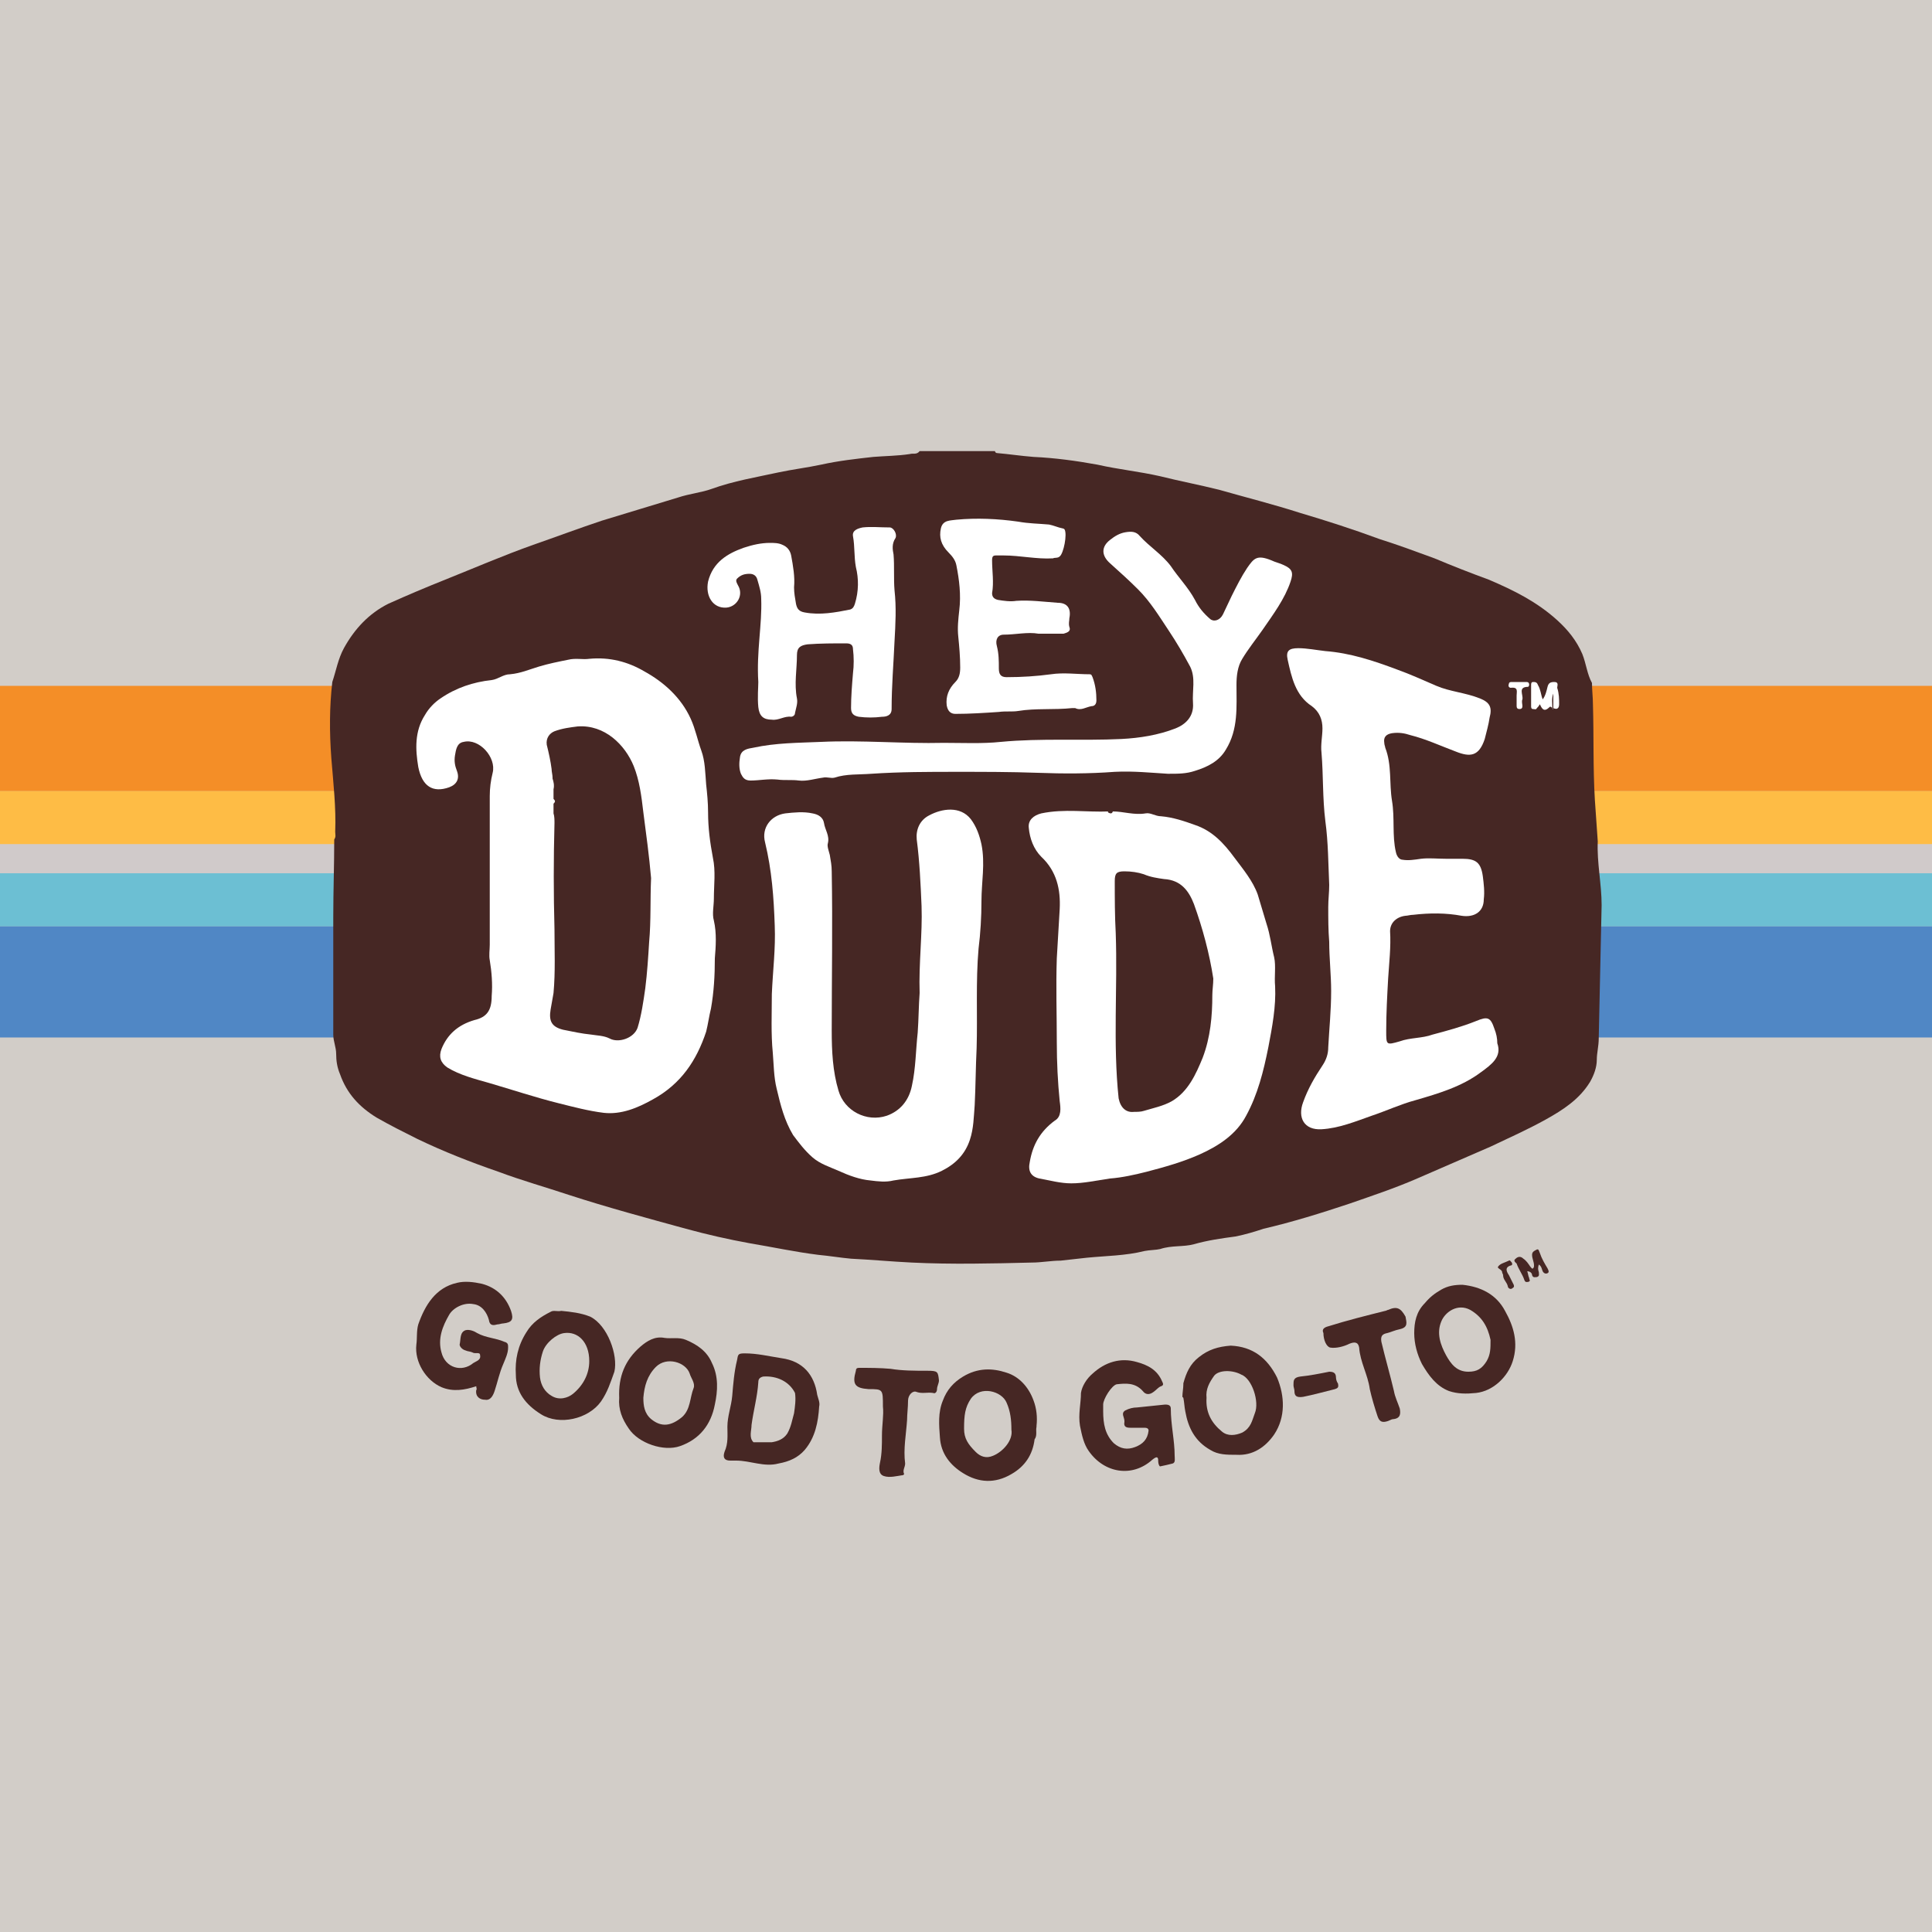
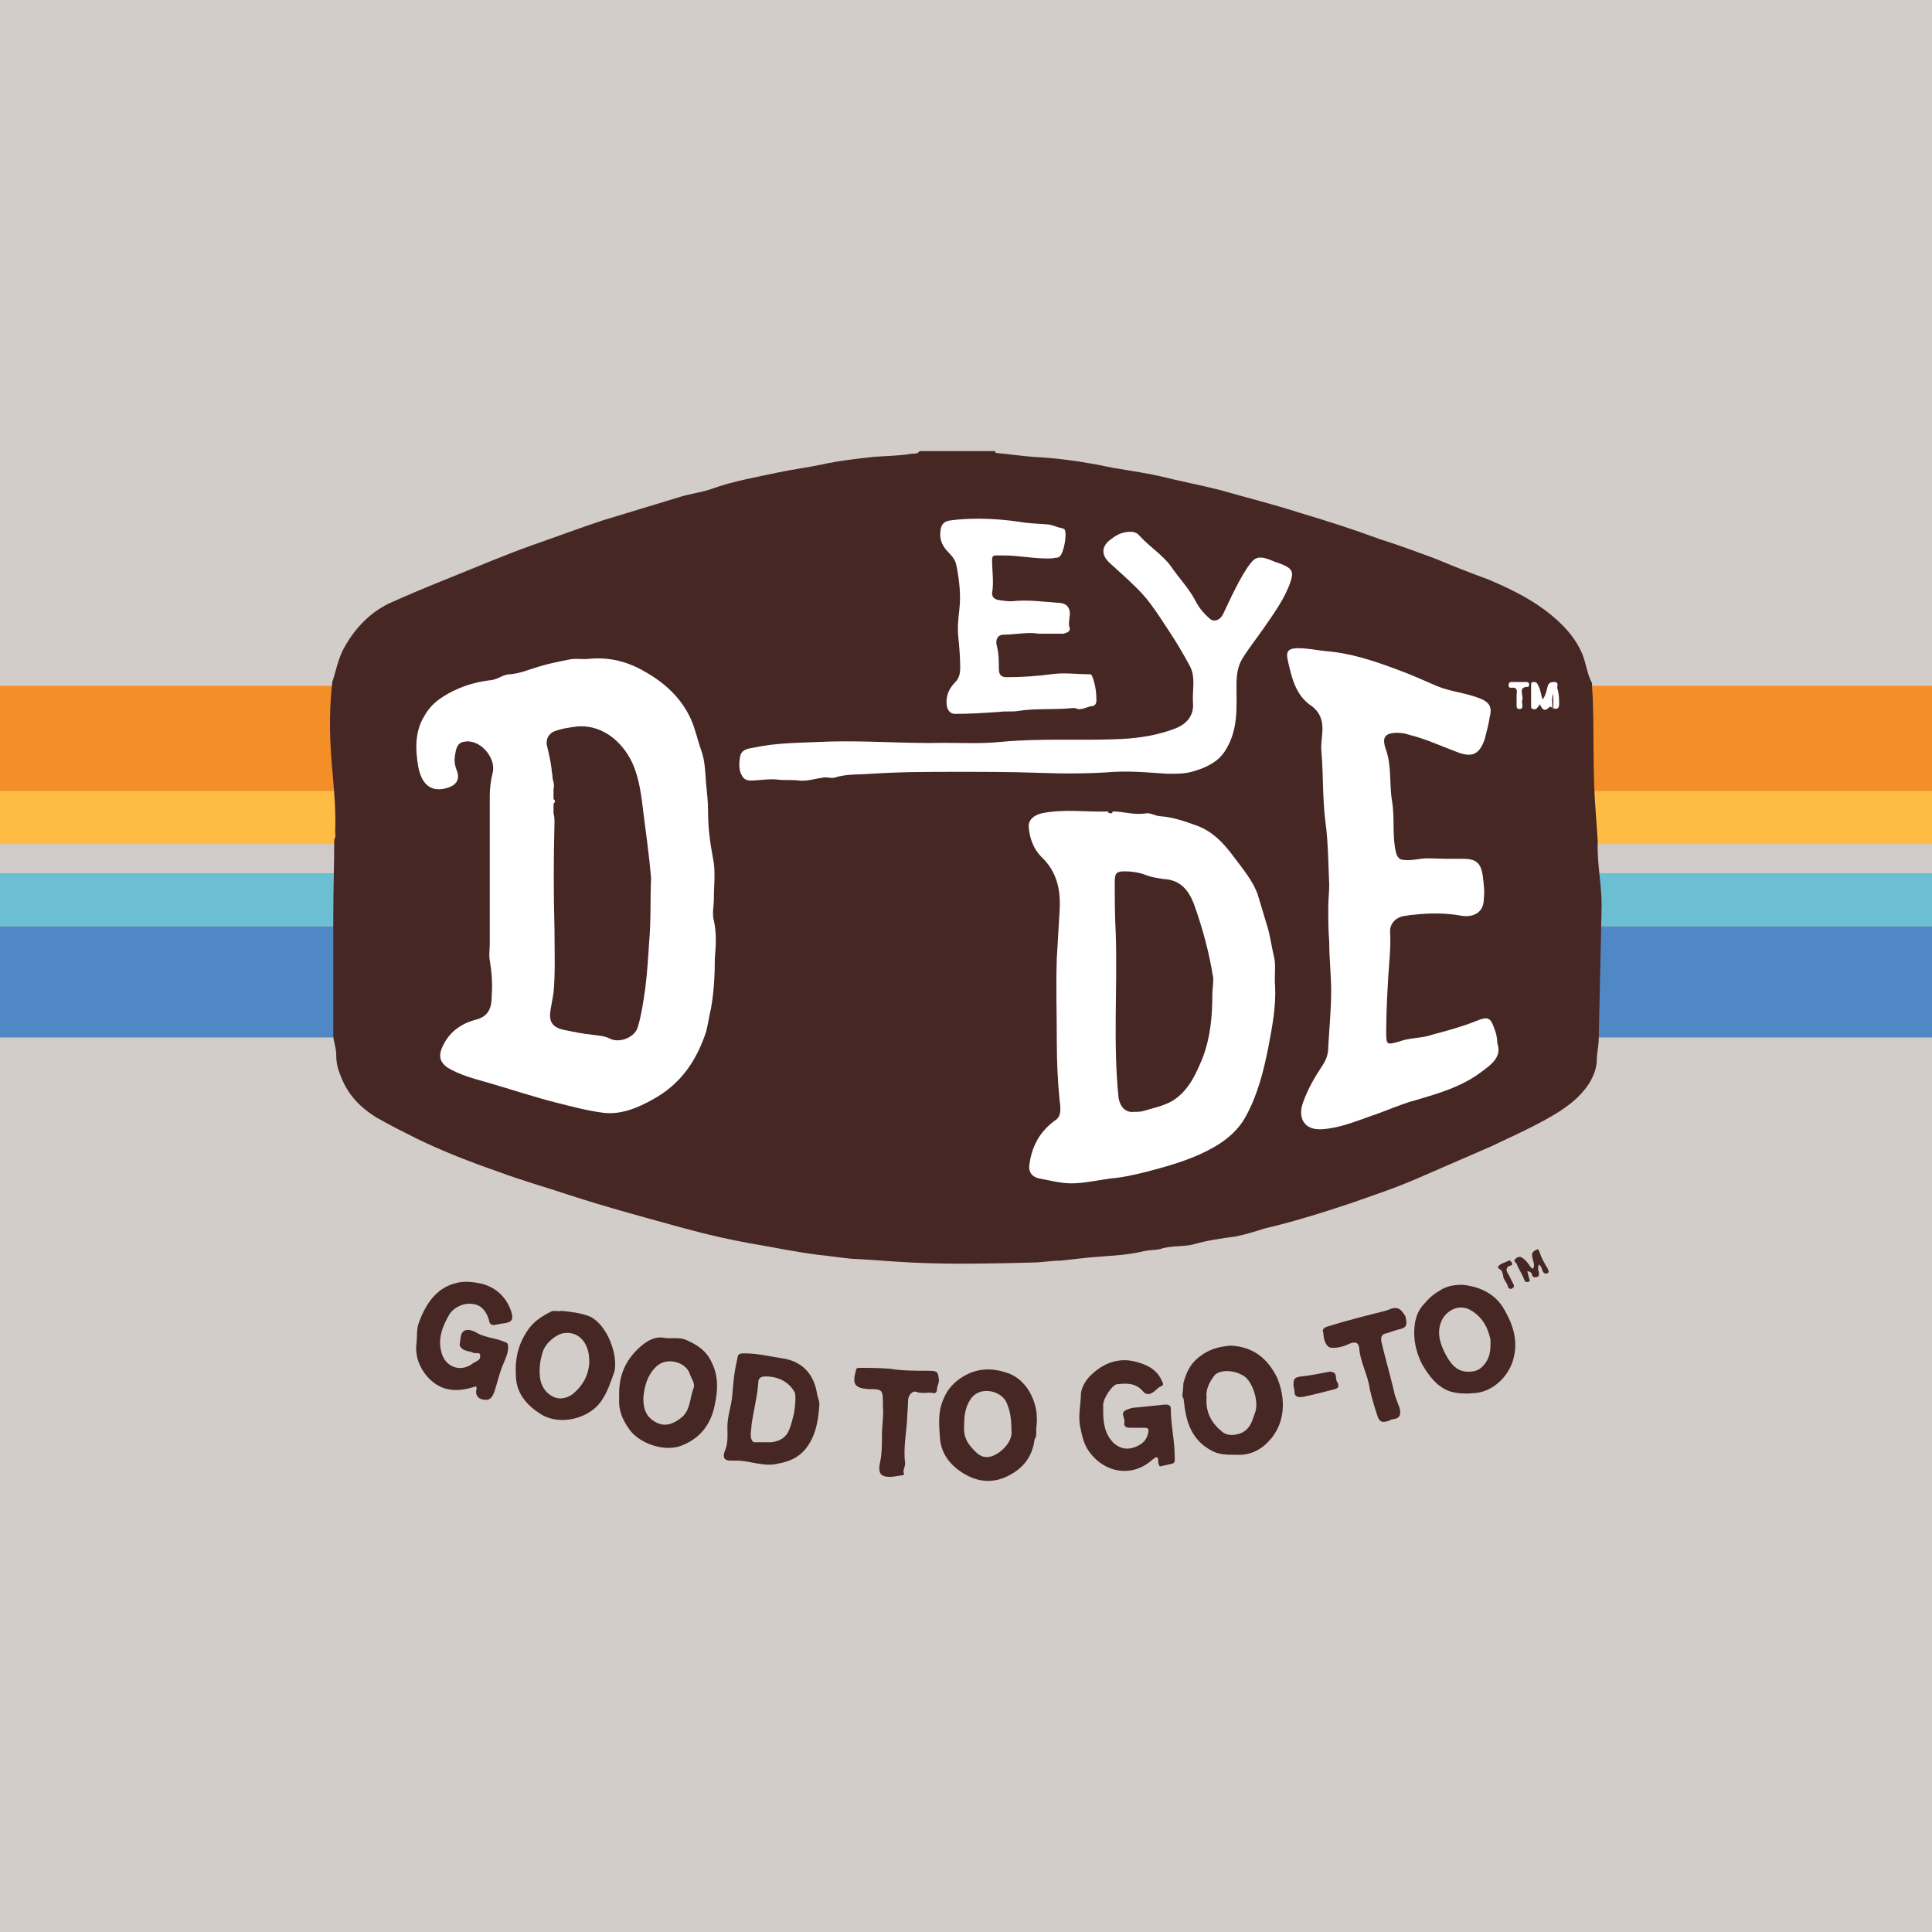
<svg xmlns="http://www.w3.org/2000/svg" version="1.1" id="Layer_1" x="0px" y="0px" viewBox="0 0 200 200" style="enable-background:new 0 0 200 200;" xml:space="preserve">
  <style type="text/css">
	.st0{fill:#D2CDC8;}
	.st1{fill:#F48E27;}
	.st2{fill:#FEBC45;}
	.st3{fill:#D0CACA;}
	.st4{fill:#6CBFD3;}
	.st5{fill:#5087C5;}
	.st6{fill:#462724;}
	.st7{fill:#FFFFFF;}
</style>
  <rect class="st0" width="200" height="200" />
  <g>
    <rect y="71" class="st1" width="200" height="10.9" />
    <rect y="81.9" class="st2" width="200" height="5.5" />
    <rect y="87.4" class="st3" width="200" height="3" />
    <rect y="90.4" class="st4" width="200" height="5.5" />
    <rect y="95.9" class="st5" width="200" height="11.5" />
    <g>
      <path class="st6" d="M165.8,93.7c0-2.2-0.5-4.4-0.4-6.6c-0.1-1.4-0.2-2.9-0.3-4.3c-0.2-3.3-0.1-6.6-0.2-9.9c0-0.7-0.1-1.5-0.1-2.2    c-0.5-0.9-0.6-2-1-3c-0.6-1.4-1.5-2.5-2.6-3.5c-2.1-1.9-4.5-3.1-7.1-4.2c-1.9-0.7-3.7-1.4-5.6-2.2c-1.9-0.7-3.8-1.4-5.7-2    c-2.7-1-5.5-1.9-8.2-2.7c-2.8-0.9-5.6-1.6-8.4-2.4c-2-0.5-4.1-0.9-6.1-1.4c-2.2-0.5-4.3-0.7-6.5-1.2c-2.2-0.4-4.4-0.7-6.6-0.8    c-1.3-0.1-2.6-0.3-3.8-0.4c-0.1,0-0.2-0.1-0.2-0.2c-2.6,0-5.2,0-7.8,0c-0.3,0.4-0.7,0.2-1,0.3c-1.3,0.2-2.6,0.2-3.8,0.3    c-1.8,0.2-3.6,0.4-5.4,0.8c-1.4,0.3-3,0.5-4.4,0.8c-2.3,0.5-4.7,0.9-6.9,1.7c-1.1,0.4-2.3,0.5-3.5,0.9c-2.6,0.8-5.3,1.6-7.9,2.4    c-2.4,0.8-4.8,1.7-7.1,2.5c-3.1,1.1-6.1,2.4-9.1,3.6c-2,0.8-3.9,1.6-5.9,2.5c-2,1-3.5,2.6-4.6,4.6c-0.6,1.1-0.8,2.3-1.2,3.5    c-0.3,2.6-0.3,5.2-0.1,7.9c0.2,2.5,0.5,5.1,0.4,7.6c0,0.3,0.1,0.5-0.1,0.8c0,2.7-0.1,5.3-0.1,8l0,12.2c0,0.7,0.3,1.3,0.3,2    c0,0.7,0.1,1.4,0.4,2.1c0.7,2,2,3.4,3.8,4.5c1.4,0.8,2.8,1.5,4.2,2.2c2.7,1.3,5.5,2.4,8.4,3.4c2.4,0.9,4.9,1.6,7.3,2.4    c4,1.3,8.1,2.4,12.1,3.5c2.2,0.6,4.4,1.1,6.6,1.5c2.4,0.4,4.7,0.9,7.1,1.2c1.1,0.1,2.3,0.3,3.4,0.4c2.1,0.1,4.2,0.3,6.3,0.4    c4.1,0.2,8.3,0.1,12.4,0c1,0,2-0.2,3-0.2c0.9-0.1,1.8-0.2,2.7-0.3c2-0.2,4-0.2,6-0.7c0.5-0.1,1.2-0.1,1.6-0.2    c1.2-0.4,2.4-0.2,3.5-0.5c1.4-0.4,2.8-0.6,4.3-0.8c1-0.2,2-0.5,2.9-0.8c3-0.7,5.9-1.6,8.9-2.6c2.3-0.8,4.7-1.6,7-2.6    c2.5-1.1,5.1-2.2,7.6-3.3c1.9-0.9,3.9-1.8,5.7-2.8c1.8-1,3.5-2.1,4.6-3.9c0.4-0.7,0.7-1.5,0.7-2.3c0-0.7,0.2-1.4,0.2-2.2    L165.8,93.7z" />
      <g>
        <path class="st7" d="M97.4,54.7c0.2-0.9,1-0.8,1.6-0.9c2.1-0.2,4.3-0.1,6.4,0.2c1.1,0.2,2.1,0.2,3.2,0.3c0.5,0.1,0.9,0.3,1.4,0.4     c0.1,0,0.2,0.1,0.2,0.1c0.3,0.5-0.1,2.5-0.5,2.8c-0.2,0.2-0.5,0.1-0.7,0.2c-1.7,0.1-3.4-0.3-5.1-0.3c-0.3,0-0.5,0-0.8,0     c-0.3,0-0.4,0.1-0.4,0.5c0,1.1,0.2,2.3,0,3.4c0,0.4,0.2,0.6,0.6,0.7c0.6,0.1,1.3,0.2,1.9,0.1c1.4-0.1,2.9,0.1,4.3,0.2     c1,0,1.4,0.6,1.2,1.6c0,0.3-0.1,0.5,0,0.9c0.2,0.5-0.3,0.6-0.6,0.7c-0.8,0-1.6,0-2.6,0c-1.1-0.2-2.4,0.1-3.6,0.1     c-0.6,0-0.9,0.5-0.7,1.2c0.2,0.8,0.2,1.5,0.2,2.3c0,0.6,0.2,0.9,0.8,0.9c1.6,0,3.1-0.1,4.6-0.3c1.3-0.2,2.7,0,4,0     c0.2,0,0.2,0.1,0.3,0.3c0.3,0.8,0.4,1.6,0.4,2.4c0,0.4-0.2,0.6-0.5,0.6c-0.6,0.1-1.1,0.5-1.7,0.2c-0.1,0-0.2,0-0.3,0     c-1.9,0.2-3.8,0-5.6,0.3c-0.6,0.1-1.3,0-2,0.1c-1.5,0.1-3,0.2-4.5,0.2c-0.5,0-0.8-0.3-0.9-0.9c-0.1-0.9,0.2-1.7,0.9-2.4     c0.4-0.4,0.5-0.9,0.5-1.5c0-1.1-0.1-2.2-0.2-3.2c-0.1-0.9,0-1.8,0.1-2.7c0.2-1.6,0-3.2-0.3-4.7c-0.1-0.5-0.4-0.9-0.8-1.3     C97.4,56.4,97.2,55.6,97.4,54.7z" />
-         <path class="st7" d="M75.2,62.9c-1.4,0.1-2.2-1.2-1.9-2.7c0.5-2,2-2.9,3.7-3.5c0.9-0.3,1.8-0.5,2.7-0.5c0.4,0,0.9,0,1.3,0.2     c0.5,0.2,0.8,0.6,0.9,1.1c0.2,1.1,0.4,2.2,0.3,3.3c0,0.6,0.1,1.1,0.2,1.7c0.1,0.5,0.3,0.8,0.9,0.9c1.6,0.3,3.2,0,4.7-0.3     c0.3-0.1,0.4-0.3,0.5-0.6c0.4-1.3,0.4-2.6,0.1-3.8c-0.2-1.1-0.1-2.1-0.3-3.2c-0.1-0.6,0.5-0.8,1-0.9c0.9-0.1,1.8,0,2.8,0     c0.4,0,0.8,0.7,0.6,1.1c-0.4,0.6-0.3,1.2-0.2,1.7c0.1,1.2,0,2.5,0.1,3.7c0.2,1.8,0.1,3.5,0,5.3c-0.1,2.3-0.3,4.6-0.3,7     c0,0.7-0.6,0.8-1,0.8c-0.8,0.1-1.6,0.1-2.4,0c-0.5-0.1-0.8-0.3-0.8-0.9c0-1.2,0.1-2.4,0.2-3.6c0.1-0.8,0.1-1.7,0-2.5     c0-0.4-0.2-0.6-0.7-0.6c-1.3,0-2.7,0-4,0.1c-0.7,0.1-1.1,0.3-1.1,1.1c0,1.5-0.3,3,0,4.5c0.1,0.5-0.1,1-0.2,1.5     c0,0.3-0.3,0.4-0.4,0.4c-0.7-0.1-1.3,0.4-2,0.3c-0.9,0-1.3-0.4-1.4-1.3c-0.1-1,0-2.1,0-2.6c-0.2-3.2,0.4-5.9,0.3-8.6     c0-0.7-0.2-1.3-0.4-2c-0.1-0.4-0.4-0.6-0.8-0.6c-0.5,0-0.9,0.1-1.3,0.5c-0.2,0.2,0,0.5,0.1,0.7C77,61.6,76.3,62.8,75.2,62.9z" />
        <path class="st7" d="M77.7,80.8c-0.6,0-0.8-0.3-1-0.7c-0.2-0.5-0.2-1.1-0.1-1.7c0.1-0.8,0.8-0.9,1.4-1c2.3-0.5,4.6-0.5,7-0.6     c4.2-0.2,8.5,0.2,12.7,0.1c2,0,4,0.1,5.9-0.1c4.2-0.4,8.4-0.1,12.5-0.3c1.9-0.1,3.8-0.4,5.6-1.1c1-0.4,1.9-1.2,1.8-2.6     c-0.1-1.3,0.3-2.6-0.3-3.8c-0.7-1.3-1.4-2.5-2.2-3.7c-1-1.5-1.9-3-3.2-4.3c-0.9-0.9-1.9-1.8-2.9-2.7c-0.9-0.8-0.9-1.7,0-2.4     c0.5-0.4,1-0.7,1.6-0.8c0.6-0.1,1.1-0.1,1.5,0.4c1,1.1,2.3,1.9,3.2,3.1c0.8,1.2,1.8,2.2,2.5,3.5c0.4,0.8,0.9,1.4,1.6,2     c0.4,0.3,1,0.1,1.3-0.5c0.3-0.6,0.6-1.3,0.9-1.9c0.5-1,1-2,1.6-2.9c0.7-1,1-1.4,2.5-0.8c0.4,0.2,0.9,0.3,1.3,0.5     c0.9,0.4,1,0.8,0.7,1.7c-0.6,1.8-1.8,3.4-2.9,5c-0.7,1-1.5,2-2.1,3c-0.5,0.8-0.6,1.8-0.6,2.7c0,2.3,0.2,4.6-1.1,6.7     c-0.7,1.2-1.9,1.8-3.2,2.2c-0.9,0.3-1.7,0.3-2.8,0.3c-1.7-0.1-3.6-0.3-5.5-0.2c-2.7,0.2-5.3,0.2-8,0.1c-2.8-0.1-5.5-0.1-8.3-0.1     c-3,0-5.9,0-8.9,0.2c-1.3,0.1-2.6,0-3.8,0.4c-0.4,0.1-0.8-0.1-1.2,0c-0.8,0.1-1.7,0.4-2.5,0.3c-0.7-0.1-1.5,0-2.2-0.1     C79.5,80.6,78.6,80.8,77.7,80.8z" />
-         <path class="st7" d="M101.6,93.3c0,1.6-0.1,3.3-0.3,4.9c-0.3,3.4-0.1,6.9-0.2,10.3c-0.1,2-0.1,3.9-0.2,5.9     c-0.1,1.2-0.1,2.4-0.5,3.6c-0.5,1.5-1.5,2.5-2.9,3.2c-1.6,0.8-3.3,0.7-5,1c-0.8,0.2-1.6,0.1-2.4,0c-1.1-0.1-2.2-0.5-3.3-1     c-0.9-0.4-1.9-0.7-2.7-1.4c-0.8-0.7-1.4-1.5-2-2.3c-0.9-1.5-1.3-3.1-1.7-4.8c-0.3-1.2-0.3-2.5-0.4-3.7c-0.2-2-0.1-4.1-0.1-6.1     c0.1-2.4,0.4-4.7,0.3-7.1c-0.1-2.9-0.3-5.7-1-8.6c-0.4-1.5,0.6-2.8,2.1-3c0.9-0.1,1.9-0.2,2.8,0c0.6,0.1,1.1,0.4,1.2,1     c0.1,0.7,0.6,1.3,0.4,2.1c-0.1,0.3,0.1,0.8,0.2,1.2c0.1,0.6,0.2,1.1,0.2,1.7c0.1,5.5,0,11,0,16.5c0,2.1,0.1,4.2,0.7,6.2     c0.6,2.1,2.9,3.3,5,2.6c1.4-0.5,2.3-1.6,2.6-3.1c0.4-1.8,0.4-3.7,0.6-5.5c0.1-1.4,0.1-2.8,0.2-4.1c-0.1-3.1,0.3-6.1,0.2-9     c-0.1-2.3-0.2-4.6-0.5-6.9c-0.1-1,0.3-2,1.3-2.5c1.3-0.7,3.2-1,4.3,0.4c0.6,0.8,0.9,1.7,1.1,2.6C102,89.4,101.6,91.3,101.6,93.3z     " />
        <path class="st7" d="M153.3,111c-2,1.5-4.4,2.2-6.8,2.9c-1.5,0.4-3,1.1-4.5,1.6c-1.7,0.6-3.4,1.3-5.2,1.4     c-1.8,0.1-2.5-1.2-1.9-2.8c0.5-1.4,1.2-2.6,2-3.8c0.4-0.6,0.6-1.2,0.6-1.9c0.1-1.9,0.3-3.8,0.3-5.8c0-1.7-0.2-3.4-0.2-5.1     c-0.1-1.2-0.1-2.4-0.1-3.6c0-0.8,0.1-1.5,0.1-2.3c-0.1-2.2-0.1-4.4-0.4-6.6c-0.3-2.4-0.2-4.7-0.4-7.1c-0.1-0.8,0.1-1.7,0.1-2.5     c0-0.9-0.3-1.7-1.1-2.3c-1.7-1.1-2.1-3-2.5-4.8c-0.2-0.9,0.1-1.2,1.1-1.2c0.9,0,1.9,0.2,2.8,0.3c2.6,0.2,5,1,7.4,1.9     c1.4,0.5,2.7,1.1,4.1,1.7c1.4,0.6,3,0.7,4.5,1.3c1,0.4,1.3,0.9,1,2c-0.1,0.7-0.3,1.4-0.5,2.2c-0.6,1.8-1.5,1.9-3,1.3     c-1.6-0.6-3.1-1.3-4.7-1.7c-0.6-0.2-1.2-0.3-1.9-0.2c-0.6,0.1-0.9,0.4-0.8,1c0,0.2,0.1,0.4,0.1,0.5c0.7,1.8,0.4,3.7,0.7,5.5     c0.3,1.8,0,3.6,0.4,5.3c0.1,0.5,0.4,0.8,0.7,0.8c0.6,0.1,1.2,0,1.9-0.1c0.8-0.1,1.7,0,2.6,0c0.6,0,1.1,0,1.7,0     c1.4,0,1.9,0.4,2.1,1.8c0.1,0.8,0.2,1.6,0.1,2.4c0,1.3-1,1.9-2.3,1.7c-1.6-0.3-3.3-0.3-5-0.1c-0.3,0-0.6,0.1-0.8,0.1     c-0.9,0.1-1.6,0.7-1.6,1.6c0.1,1.6-0.1,3.3-0.2,4.9c-0.1,1.8-0.2,3.6-0.2,5.4c0,1.5,0,1.5,1.4,1.1c1.1-0.4,2.3-0.3,3.4-0.7     c1.5-0.4,3-0.8,4.5-1.4c1.2-0.5,1.5-0.4,1.9,0.8c0.2,0.5,0.3,1,0.3,1.5C155.5,109.4,154.4,110.2,153.3,111z" />
        <path class="st7" d="M158.3,70.9c0,0.1-0.1,0.2-0.1,0.2c-1.1,0-0.5,0.8-0.6,1.3c-0.1,0.2,0,0.5,0,0.7c0,0.2-0.1,0.3-0.3,0.3     c-0.2,0-0.3-0.1-0.3-0.3c0-0.4,0-0.8,0-1.1c0-0.4,0.2-0.9-0.6-0.8c-0.2,0-0.3-0.2-0.2-0.4c0-0.2,0.2-0.2,0.3-0.2c0.5,0,1,0,1.5,0     C158.1,70.6,158.3,70.6,158.3,70.9z" />
        <path class="st7" d="M161.4,72.9c0,0.4-0.2,0.6-0.6,0.4c0,0,0,0,0,0c0-0.5,0-1,0-1.5c-0.2,0.5-0.1,1-0.1,1.5c0,0.1,0,0.1,0.1,0.1     c0,0,0,0-0.1-0.1c-0.1-0.1-0.2-0.2-0.3-0.1c-0.6,0.6-0.8,0.1-1-0.3c-0.1,0.2-0.2,0.3-0.3,0.4c-0.1,0.2-0.2,0.1-0.4,0.1     c-0.2,0-0.2-0.2-0.2-0.3c0-0.7,0-1.5,0-2.2c0-0.1,0-0.3,0.2-0.3c0.2,0,0.4,0,0.5,0.3c0.3,0.5,0.3,1,0.5,1.5     c0.3-0.4,0.4-0.9,0.5-1.3c0.1-0.4,0.3-0.5,0.7-0.5c0.5,0,0.3,0.4,0.3,0.6C161.4,71.8,161.4,72.4,161.4,72.9z" />
        <path class="st6" d="M49.9,132.9c-0.9-0.2-1.8-0.3-2.6-0.1c-2.2,0.5-3.3,2.3-4,4.3c-0.2,0.7-0.1,1.4-0.2,2.1     c-0.2,1.8,1,3.7,2.6,4.4c1.2,0.5,2.4,0.3,3.6-0.1c0,0.2,0.1,0.3,0,0.4c-0.1,0.7,0.4,1,0.9,1c0.5,0.1,0.8-0.3,1-0.9     c0.3-0.9,0.5-1.9,0.9-2.8c0.2-0.5,0.5-1.1,0.5-1.7c0-0.3,0-0.5-0.4-0.6c-0.9-0.4-1.9-0.4-2.8-0.9c-0.3-0.2-0.8-0.4-1.2-0.3     c-0.6,0.2-0.5,0.9-0.6,1.4c-0.1,0.2,0.2,0.6,0.6,0.7c0.2,0.1,0.5,0.1,0.7,0.2c0.3,0.2,0.8-0.1,0.8,0.3c0.1,0.5-0.4,0.6-0.7,0.8     c-1.2,1-2.9,0.5-3.3-1.1c-0.4-1.4,0.1-2.7,0.8-3.9c0.4-0.7,1.5-1.3,2.5-1.1c0.9,0.1,1.4,0.9,1.6,1.6c0.1,0.7,0.5,0.6,0.9,0.5     c0.2,0,0.4-0.1,0.6-0.1c0.9-0.1,1.1-0.4,0.8-1.3C52.4,134.3,51.4,133.3,49.9,132.9z" />
        <path class="st6" d="M121.2,145.8c0-0.4-0.4-0.4-0.6-0.4c-1,0.1-2,0.2-2.9,0.3c-0.4,0-0.8,0.1-1.2,0.3c-0.5,0.3-0.1,0.7-0.1,1.1     c0,0,0,0,0,0.1c-0.1,0.5,0.2,0.6,0.6,0.6c0.5,0,0.9,0,1.4,0c0.2,0,0.5,0,0.5,0.3c-0.1,0.9-0.6,1.4-1.4,1.7     c-0.8,0.3-1.5,0.2-2.2-0.4c-0.9-0.9-1.1-2-1.1-3.3c0-0.2,0-0.5,0-0.7c0-0.6,0.9-2,1.4-2.1c0.9-0.1,1.9-0.2,2.7,0.7     c0.3,0.4,0.7,0.4,1.1,0.1c0.3-0.2,0.5-0.5,0.8-0.6c0.3-0.1,0.2-0.3,0.1-0.5c-0.5-1.2-1.5-1.7-2.6-2c-1.7-0.5-3.3,0-4.6,1.2     c-0.6,0.5-1.1,1.3-1.2,2c0,1.1-0.3,2.2-0.1,3.4c0.2,1,0.4,1.9,0.9,2.6c1.6,2.3,4.5,2.8,6.6,0.9c0.6-0.5,0.6-0.1,0.6,0.2     c0,0.2,0.1,0.5,0.2,0.5c0.5-0.1,0.9-0.2,1.3-0.3c0.3-0.1,0.2-0.5,0.2-0.8C121.6,149.1,121.2,147.5,121.2,145.8z" />
        <path class="st6" d="M80.9,140.6c-1.3-0.2-2.5-0.5-3.8-0.5c-0.7,0-0.7,0.1-0.8,0.7c-0.3,1.2-0.4,2.5-0.5,3.7     c-0.1,1.1-0.5,2.1-0.5,3.2c0,0.9,0.1,1.7-0.3,2.6c-0.2,0.6,0,0.9,0.6,0.9c0.2,0,0.4,0,0.6,0c1.5,0,2.9,0.7,4.4,0.3     c1.1-0.2,2-0.6,2.7-1.4c1.1-1.3,1.4-2.9,1.5-4.5c0.1-0.4-0.1-0.8-0.2-1.2C84.3,142.3,83.1,140.9,80.9,140.6z M82.2,146.3     c-0.2,0.7-0.3,1.4-0.7,2.1c-0.4,0.6-1,0.8-1.6,0.9c-0.6,0-1.3,0-1.9,0c-0.5-0.5-0.2-1.2-0.2-1.8c0.2-1.5,0.6-2.9,0.7-4.4     c0-0.3,0.1-0.5,0.5-0.6c1.4-0.1,2.7,0.5,3.3,1.7C82.4,144.9,82.3,145.6,82.2,146.3z" />
        <path class="st6" d="M107,145c-0.5-1.4-1.5-2.5-2.8-2.9c-1.5-0.5-3-0.5-4.5,0.4c-1,0.6-1.7,1.4-2.1,2.5c-0.5,1.2-0.4,2.5-0.3,3.8     c0.1,1.7,1.1,2.9,2.4,3.7c1.6,1,3.3,1.1,5,0.1c1.4-0.8,2.2-2,2.4-3.6c0,0,0,0,0,0c0.3-0.4,0.1-0.9,0.2-1.3c0,0,0,0,0,0     c0,0,0,0,0-0.1C107.4,146.7,107.3,145.8,107,145z M102.8,150.7c-0.7,0.3-1.3,0.1-1.8-0.4c-0.8-0.8-1.2-1.4-1.2-2.4     c0-1.4,0.1-2.2,0.7-3.1c1-1.4,3.2-0.8,3.7,0.4c0.4,0.9,0.5,1.8,0.5,2.8C104.9,149.1,103.8,150.3,102.8,150.7z" />
        <path class="st6" d="M151.4,133c-0.8,0-1.5,0.1-2.2,0.5c-0.7,0.4-1.2,0.8-1.7,1.4c-0.9,0.9-1.1,2-1.1,3.1c0,1.1,0.3,2.2,0.8,3.2     c0.7,1.2,1.5,2.3,2.8,2.8c0.9,0.3,1.8,0.3,2.8,0.2c1.8-0.2,3.3-1.7,3.8-3.3c0.6-1.9,0.1-3.6-0.8-5.2     C154.9,134,153.3,133.2,151.4,133z M153.9,140.9c-0.5,0.8-1,1.1-1.9,1.1c-1.2,0-1.8-0.8-2.3-1.7c-0.6-1.1-1-2.3-0.5-3.5     c0.4-1,1.7-1.9,3-1.2c1.2,0.7,1.8,1.7,2.1,3.1C154.3,139.6,154.3,140.2,153.9,140.9z" />
        <path class="st6" d="M61.1,136.3c-1-0.4-2-0.5-3-0.6c-0.4,0.1-0.8-0.1-1.1,0.1c-1,0.5-1.9,1.1-2.5,2.1c-0.9,1.4-1.2,2.9-1.1,4.4     c0,1.8,1,3.1,2.6,4.1c1.9,1.2,4.9,0.5,6.2-1.3c0.7-1,1-2,1.4-3.1C64,140.3,62.9,137.2,61.1,136.3z M59.3,144.3     c-0.5,0.4-1.4,0.7-2.2,0.2c-0.7-0.4-1.1-1.1-1.2-1.9c-0.1-0.9,0-1.8,0.3-2.7c0.3-0.9,1.4-1.8,2.2-1.9c1.4-0.2,2.6,0.9,2.6,2.9     C61,142.2,60.4,143.4,59.3,144.3z" />
        <path class="st6" d="M127.4,139.3C127.4,139.3,127.3,139.3,127.4,139.3c-1.3,0.1-2.3,0.4-3.3,1.2c-0.9,0.7-1.3,1.6-1.6,2.7     c0,0,0,0,0,0c0,0,0,0,0,0.1c0,0.4-0.1,0.9-0.1,1.3c0,0,0,0,0,0c0,0,0,0,0.1,0.1c0.1,0.5,0.1,0.9,0.2,1.4c0.3,1.7,1,3.1,2.6,4     c0.8,0.5,1.7,0.5,2.7,0.5c1.7,0.1,3-0.8,3.9-2.1c1.2-1.8,1.1-4,0.3-5.9C131.2,140.6,129.7,139.4,127.4,139.3z M129.9,146.3     c-0.3,0.8-0.4,1.5-1.3,2c-0.7,0.3-1.5,0.4-2.1-0.1c-1.1-0.9-1.7-2-1.6-3.5c-0.1-0.9,0.3-1.6,0.8-2.3c0.5-0.6,1.9-0.6,2.8-0.1     C129.6,142.7,130.4,145.1,129.9,146.3z" />
        <path class="st6" d="M71,138.7c-0.7-0.3-1.5-0.1-2.2-0.2c-1-0.2-1.8,0.3-2.5,0.9c-1.6,1.4-2.3,3.1-2.2,5.3     c-0.1,1.2,0.3,2.2,1,3.2c1,1.5,3.6,2.4,5.3,1.8c2-0.7,3.2-2.2,3.6-4.3c0.3-1.4,0.4-2.9-0.3-4.3C73.2,139.9,72.2,139.2,71,138.7z      M71.8,143.7c-0.4,1-0.3,2.2-1.2,3c-1.1,0.9-2.1,1.1-3.2,0.2c-0.7-0.6-0.8-1.4-0.8-2.2c0.1-1.2,0.4-2.3,1.3-3.2     c1.1-1.1,3.1-0.5,3.5,0.7C71.5,142.6,72,143.2,71.8,143.7z" />
        <path class="st6" d="M143.7,135.6c-0.1,0-0.2,0.1-0.3,0.1c-2,0.5-4,1-5.9,1.6c-0.4,0.1-0.7,0.3-0.5,0.7c0,0.7,0.3,1.4,0.7,1.5     c0.6,0.1,1.4-0.1,2-0.4c0.5-0.2,0.9-0.2,1,0.4c0.1,1.5,0.9,2.8,1.1,4.3c0.2,0.9,0.5,1.9,0.8,2.8c0.2,0.6,0.5,0.7,1.1,0.5     c0.2-0.1,0.4-0.2,0.6-0.2c0.7-0.1,0.7-0.6,0.6-1.1c-0.2-0.6-0.5-1.2-0.6-1.8c-0.4-1.7-0.9-3.4-1.3-5.1c-0.1-0.6,0.1-0.8,0.6-0.9     c0.4-0.1,0.8-0.3,1.3-0.4c0.9-0.2,0.7-0.7,0.6-1.3C145,135.4,144.6,135.2,143.7,135.6z" />
        <path class="st6" d="M96,141.9c-1.3,0-2.6,0-3.8-0.2c-1.1-0.1-2.2-0.1-3.3-0.1c-0.2,0-0.3,0.1-0.3,0.3c-0.4,1.4-0.1,1.8,1.3,1.9     c1.5,0,1.5,0,1.5,1.8c0.1,0.9-0.1,1.9-0.1,3c0,0.9,0,1.9-0.2,2.8c-0.1,0.5-0.2,1.2,0.4,1.4c0.6,0.2,1.3,0,2-0.1     c0,0,0.1-0.1,0.1-0.1c-0.2-0.4,0.1-0.7,0.1-1.1c-0.2-1.5,0.1-3,0.2-4.5c0-0.6,0.1-1.3,0.1-2c0-0.6,0.5-1.1,0.9-0.9     c0.6,0.2,1.1,0,1.7,0.1c0.2,0.1,0.4-0.1,0.4-0.4c0-0.3,0.2-0.6,0.2-0.9C97.1,142,97.1,141.9,96,141.9z" />
        <path class="st6" d="M138.3,142.6c0-0.5-0.3-0.6-0.7-0.6c-1,0.2-2,0.4-3,0.5c-0.7,0.1-0.7,0.4-0.7,0.9c0,0.2,0.1,0.4,0.1,0.6     c0,0.5,0.2,0.7,0.9,0.6c1-0.2,2.1-0.5,3.3-0.8c0.3-0.1,0.4-0.2,0.3-0.6C138.4,143.1,138.3,142.8,138.3,142.6z" />
        <path class="st6" d="M159.4,129.7c-0.1-0.2-0.1-0.5-0.4-0.3c-0.2,0.1-0.4,0.2-0.4,0.5c0,0.4,0.2,0.7,0.2,1.1c0,0.1,0,0.2-0.1,0.3     c-0.1,0.1-0.2-0.1-0.3-0.2c-0.2-0.3-0.4-0.6-0.7-0.8c-0.3-0.3-0.6-0.2-0.8,0c-0.3,0.2,0,0.4,0.1,0.5c0.2,0.6,0.6,1.1,0.8,1.7     c0.1,0.3,0.3,0.2,0.4,0.2c0.3-0.1,0.1-0.2,0.1-0.4c-0.1-0.2-0.1-0.4-0.2-0.7c0.3,0,0.5,0.2,0.5,0.4c0.1,0.3,0.3,0.2,0.5,0.2     c0.3-0.1,0.2-0.3,0.2-0.5c-0.1-0.3-0.1-0.5,0-0.8c0.3,0.2,0.3,0.5,0.4,0.7c0.1,0.2,0.3,0.3,0.5,0.2c0.2-0.1,0.1-0.3,0-0.5     C159.9,130.8,159.6,130.3,159.4,129.7z" />
        <path class="st6" d="M156.4,131c0.1,0,0.2-0.1,0.1-0.3c-0.1-0.1-0.2-0.3-0.3-0.2c-0.4,0.2-0.9,0.3-1.1,0.6     c-0.2,0.2,0.4,0.3,0.4,0.6c0,0.1,0.1,0.2,0.1,0.3c0,0.5,0.4,0.7,0.5,1.2c0,0.1,0.2,0.3,0.4,0.2c0.1-0.1,0.3-0.1,0.2-0.4     c-0.1-0.2-0.3-0.6-0.5-1C156,131.7,155.7,131.2,156.4,131z" />
        <path class="st7" d="M73.9,95.3c-0.2-0.7,0-1.5,0-2.3c0-1.4,0.2-2.8-0.1-4.2c-0.3-1.6-0.5-3.1-0.5-4.7c0-1-0.1-2-0.2-2.9     C73,80,73,78.8,72.6,77.7c-0.4-1.1-0.6-2.2-1.1-3.3c-1-2.2-2.8-3.8-4.8-4.9c-1.7-1-3.6-1.5-5.7-1.3c-0.7,0.1-1.4-0.1-2.2,0.1     c-1,0.2-2,0.4-3,0.7c-1,0.3-1.9,0.7-3,0.8c-0.7,0-1.2,0.5-1.9,0.6c-1.9,0.2-3.7,0.8-5.3,1.9c-0.6,0.4-1.2,1-1.6,1.7     c-1.1,1.7-1,3.6-0.7,5.4c0.4,2,1.5,2.7,3.2,2.1c0.8-0.3,1.1-0.9,0.8-1.7c-0.2-0.5-0.3-1-0.2-1.6c0.1-0.6,0.2-1.3,0.9-1.4     c1.6-0.4,3.4,1.6,3,3.2c-0.2,0.8-0.3,1.6-0.3,2.4c0,5.1,0,10.3,0,15.4c0,0.5-0.1,1.1,0,1.6c0.2,1.2,0.3,2.5,0.2,3.7     c0,1.5-0.5,2.2-1.8,2.5c-1.7,0.5-2.8,1.5-3.4,3c-0.3,0.8-0.1,1.4,0.6,1.9c1.3,0.8,2.9,1.2,4.3,1.6c2.4,0.7,4.8,1.5,7.2,2.1     c1.6,0.4,3.1,0.8,4.7,1c1.8,0.2,3.5-0.5,5.1-1.4c2.9-1.6,4.5-4,5.5-7c0.2-0.8,0.3-1.6,0.5-2.4c0.3-1.7,0.4-3.4,0.4-5.2     C74.1,98,74.2,96.6,73.9,95.3z M67.2,97.5c-0.1,1.6-0.2,3.2-0.4,4.8c-0.2,1.4-0.4,2.8-0.8,4.1c-0.4,1.1-2,1.6-2.9,1.1     c-0.6-0.3-1.3-0.3-1.9-0.4c-1-0.1-1.9-0.3-2.9-0.5c-1.2-0.3-1.5-0.9-1.3-2.1c0.1-0.6,0.2-1.1,0.3-1.7c0.2-2.2,0.1-4.4,0.1-6.6     c-0.1-3.7-0.1-7.3,0-11c0-0.3,0-0.7-0.1-1c0-0.3,0-0.7,0-1c0.2-0.2,0.2-0.3,0-0.5c0-0.3,0-0.7,0-1c0.1-0.4,0-0.8-0.1-1.1     c0,0,0,0,0-0.1c0,0,0,0,0,0c0-0.3-0.1-0.6-0.1-0.9c0,0,0,0,0,0l0,0c-0.1-0.8-0.3-1.7-0.5-2.5c-0.1-0.7,0.3-1.2,0.8-1.4     c0.8-0.3,1.6-0.4,2.4-0.5c2.8-0.2,4.9,1.9,5.8,4.1c0.6,1.5,0.8,3.1,1,4.8c0.3,2.3,0.6,4.5,0.8,6.8C67.3,93.1,67.4,95.3,67.2,97.5     z" />
        <g>
          <path class="st7" d="M114.7,84c0.1,0,0.2,0,0.4,0C115,84,114.9,84,114.7,84C114.7,84,114.7,84,114.7,84z" />
          <path class="st7" d="M131.9,99.1c-0.3-1.2-0.4-2.3-0.8-3.5c-0.3-1-0.6-2-0.9-3c-0.5-1.4-1.5-2.6-2.4-3.8      c-1.1-1.5-2.3-2.8-4.1-3.4c-1.1-0.4-2.3-0.8-3.5-0.9c-0.6,0-1.1-0.4-1.6-0.3c-1.2,0.2-2.3-0.2-3.4-0.2c-0.1,0.3-0.3,0.2-0.5,0.1      c0,0,0,0,0-0.1c0,0,0,0,0.1,0c-2.3,0.1-4.6-0.3-7,0.2c-0.8,0.2-1.4,0.7-1.3,1.5c0.1,1.1,0.5,2.2,1.3,3c1.6,1.5,2,3.4,1.9,5.4      c-0.1,1.7-0.2,3.4-0.3,5.1c-0.1,2.9,0,5.8,0,8.7c0,2.1,0.1,4.1,0.3,6.1c0.1,0.7,0.2,1.6-0.5,2c-1.5,1.1-2.3,2.5-2.6,4.3      c-0.2,0.9,0.1,1.5,1,1.7c1.1,0.2,2.2,0.5,3.3,0.5c1.3,0,2.6-0.3,4-0.5c1.3-0.1,2.6-0.4,3.8-0.7c1.9-0.5,3.7-1,5.5-1.8      c2-0.9,3.8-2.1,4.8-4c1.2-2.2,1.8-4.6,2.3-7.1c0.4-2.1,0.8-4.2,0.7-6.3C131.9,101.1,132.1,100,131.9,99.1z M125.5,103      c0,2.2-0.2,4.4-1,6.5c-0.7,1.7-1.5,3.5-3.2,4.5c-0.9,0.5-1.9,0.7-2.9,1c-0.3,0.1-0.7,0.1-1,0.1c-0.8,0.1-1.4-0.4-1.6-1.4      c-0.6-5.7-0.1-11.4-0.3-17.1c-0.1-1.8-0.1-3.6-0.1-5.4c0-0.8,0.2-1,1-1c0.7,0,1.4,0.1,2,0.3c0.7,0.3,1.4,0.4,2.1,0.5      c1.8,0.1,2.6,1.3,3.1,2.6c0.9,2.5,1.6,5.1,2,7.7C125.6,101.9,125.5,102.5,125.5,103z" />
        </g>
      </g>
    </g>
  </g>
</svg>